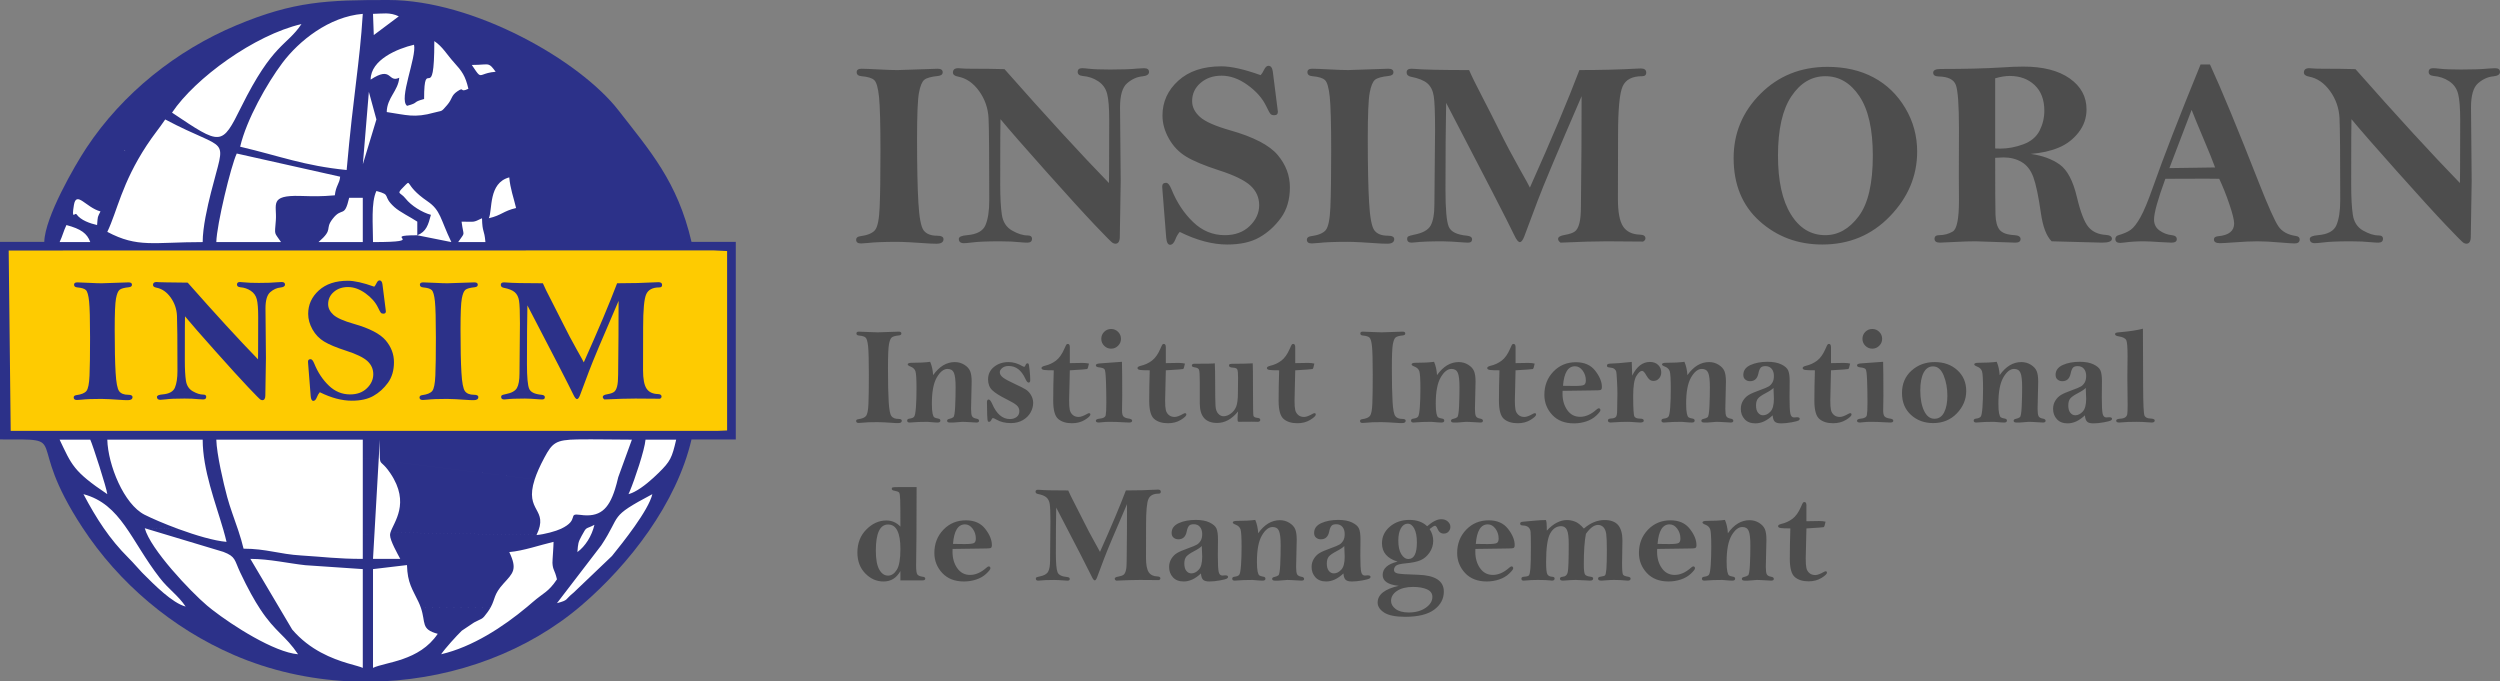
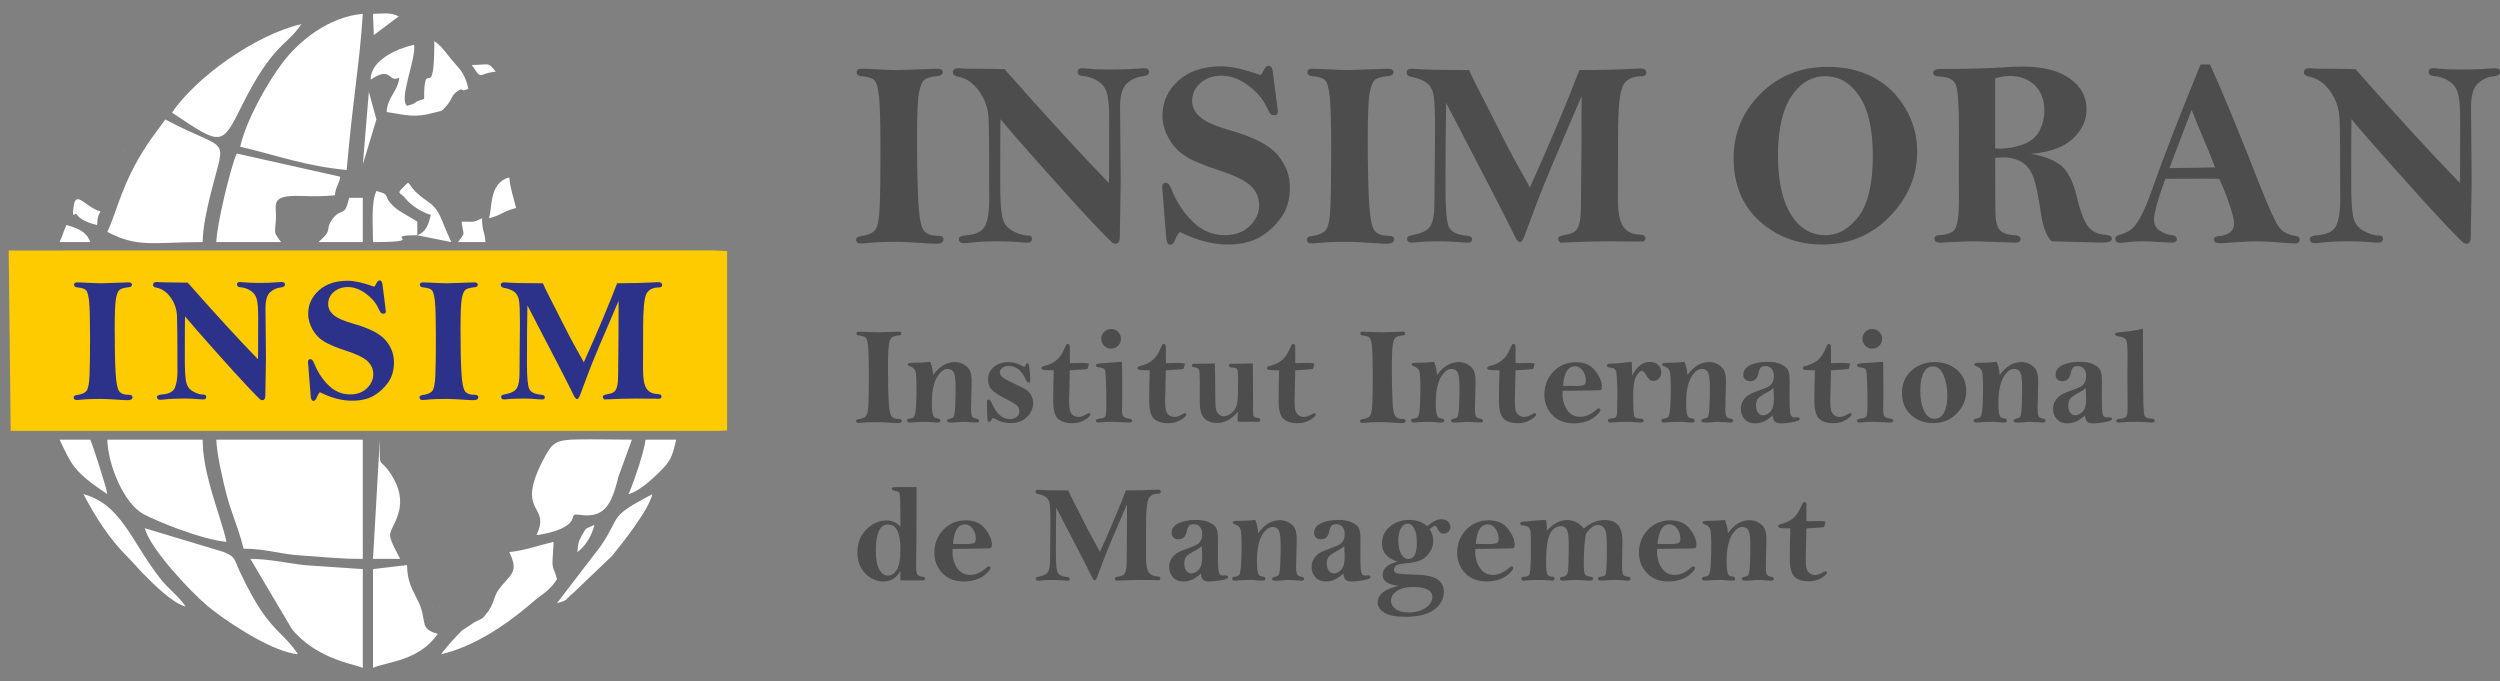
<svg xmlns="http://www.w3.org/2000/svg" xml:space="preserve" width="194.205mm" height="52.924mm" version="1.1" style="shape-rendering:geometricPrecision; text-rendering:geometricPrecision; image-rendering:optimizeQuality; fill-rule:evenodd; clip-rule:evenodd" viewBox="0 0 8717074 2375547">
  <rect x="0" y="0" width="8717074" height="2375547" fill="#808080" stroke="none" />
  <defs>
    <style type="text/css">
   
    .fil1 {fill:#2C3189}
    .fil3 {fill:#FECB01}
    .fil2 {fill:white}
    .fil4 {fill:#2C3189;fill-rule:nonzero}
    .fil0 {fill:#4D4D4D;fill-rule:nonzero}
   
  </style>
  </defs>
  <g id="Plan_x0020_1">
    <path class="fil0" d="M3003852 239718c10710,0 32605,929 65668,2635 25154,1400 45182,2020 60089,2020l139726 -4655c11792,0 17694,4035 17694,12263 0,7451 -5283,11643 -15988,12887 -24068,2487 -40056,6832 -48131,13349 -8075,6679 -14287,21738 -18628,45335 -4498,23758 -6675,77159 -6675,160687 0,95787 1553,170001 4659,222320 2940,52315 9152,84610 18466,96873 9318,12263 24844,18475 46578,18475 15059,0 22510,4031 22510,11953 0,10710 -8075,15993 -24216,15993 -4502,0 -11177,-157 -20028,-467 -57131,-4035 -96258,-6055 -117211,-6055 -45802,0 -79803,1239 -101694,3883 -11486,1086 -19714,1706 -24530,1706 -11334,0 -16918,-4349 -16918,-13044 0,-6832 4655,-10862 13969,-12110 25774,-3416 43005,-10553 52009,-21577 8852,-11020 14278,-37722 15988,-79794 1863,-42233 2796,-107592 2796,-196551 0,-93614 -1710,-156333 -4969,-188005 -3411,-31676 -8843,-51076 -16608,-58374 -7608,-7298 -22358,-11801 -44096,-13668 -11491,-929 -17227,-5588 -17227,-14126 0,-7918 5584,-11953 16765,-11953zm-8892 916653c5602,0 17043,489 34324,1378 13147,732 23619,1050 31402,1050l73034 -2428c6172,0 9251,2110 9251,6410 0,3896 -2760,6082 -8353,6737 -12586,1297 -20939,3568 -25163,6975 -4219,3488 -7460,11361 -9736,23695 -2348,12415 -3488,40330 -3488,83986 0,50066 812,88856 2433,116196 1549,27354 4789,44231 9659,50640 4866,6414 12977,9655 24342,9655 7873,0 11769,2110 11769,6253 0,5593 -4224,8353 -12658,8353 -2352,0 -5844,-76 -10476,-238 -29854,-2114 -50299,-3169 -61256,-3169 -23938,0 -41713,646 -53150,2029 -6015,570 -10310,893 -12824,893 -5925,0 -8847,-2276 -8847,-6818 0,-3568 2433,-5678 7303,-6333 13466,-1777 22479,-5512 27183,-11271 4632,-5763 7465,-19723 8362,-41708 970,-22079 1459,-56238 1459,-102735 0,-48930 -898,-81715 -2599,-98269 -1782,-16549 -4623,-26694 -8685,-30505 -3968,-3820 -11679,-6172 -23040,-7146 -6006,-485 -9013,-2922 -9013,-7384 0,-4138 2922,-6248 8766,-6248zm258696 151665c10795,-15180 22479,-26537 35056,-34167 12658,-7545 26128,-11356 40568,-11356 12092,0 23049,3084 33032,9247 10059,6253 16801,13636 20360,22156 3573,8600 5364,20773 5364,36434l-2114 95024c0,13062 1136,21657 3492,25962 2433,4305 7384,7065 14929,8362 6329,1050 9493,3573 9493,7541 0,4067 -3079,6087 -9247,6087 -5279,0 -16720,-646 -34490,-1944 -6167,-328 -11195,-489 -15010,-489 -3654,0 -14045,812 -31321,2433l-11688 0c-6491,0 -9740,-2110 -9740,-6324 0,-3492 2922,-5759 8852,-6818 5431,-1136 9736,-2922 12977,-5521 3169,-2514 5279,-15010 6333,-37489 1050,-22394 1540,-44706 1540,-66781 0,-24589 -1953,-41304 -5840,-50389 -3896,-9094 -11280,-13636 -22237,-13636 -13470,0 -25967,9902 -37489,29620 -11437,19799 -17200,50147 -17200,91128 0,15822 808,27345 2433,34486 1540,7141 3492,11608 5844,13466 2267,1791 7218,3335 14687,4632 4462,812 6728,3079 6728,6894 0,4462 -3236,6733 -9736,6733 -3241,0 -6728,-162 -10544,-404 -15257,-1378 -23538,-2029 -24746,-2029 -22892,0 -41713,651 -56318,2029 -2357,242 -4300,404 -5678,404 -5925,0 -8847,-2271 -8847,-6814 0,-3892 2594,-6167 7869,-6814 8115,-979 13556,-3169 16392,-6657 2922,-3488 4951,-14364 6329,-32699 1374,-18260 2024,-40088 2024,-65489 0,-32291 -1212,-52337 -3568,-60044 -2433,-7631 -8196,-13223 -17281,-16716 -6571,-2523 -9821,-5036 -9821,-7384 0,-3815 4709,-5768 14121,-5768 26371,0 47795,-1136 64191,-3407 5920,13798 9327,29293 10301,46502zm348841 96640c0,11441 -2998,22479 -8923,33270 -5920,10795 -14848,19723 -26775,26783 -12011,7052 -25971,10544 -41955,10544 -19961,0 -36757,-4058 -50555,-12254 -6001,-3488 -9897,-5193 -11599,-5193 -2114,0 -3654,1302 -4794,3896 -2594,6091 -5597,9170 -9089,9170 -2105,0 -3564,-812 -4462,-2348 -889,-1625 -1620,-8609 -2186,-21101 -570,-12577 -812,-27349 -812,-44549 0,-6576 1944,-9902 5759,-9902 3815,0 7954,4870 12249,14682 15180,35626 35868,53482 61997,53482 9175,0 16962,-2357 23372,-7141 6414,-4789 9574,-11684 9574,-20778 0,-7622 -3003,-14112 -8928,-19633 -5920,-5521 -17200,-12330 -33992,-20612 -25244,-12496 -42610,-23453 -51942,-32785 -9493,-9327 -14193,-21743 -14193,-37327 0,-17932 6890,-32457 20683,-43571 13798,-11204 30756,-16796 50883,-16796 15984,0 32215,4785 48688,14359 2195,1297 4058,1953 5436,1953 2114,0 3649,-1791 4789,-5274 1540,-4466 3815,-6657 6814,-6657 2033,0 3492,732 4305,2105 732,1463 1872,8932 3326,22317 1378,13385 2105,24589 2105,33512 0,6167 -1782,9255 -5431,9255 -3815,0 -7626,-4466 -11608,-13394 -13466,-29692 -32861,-44549 -58181,-44549 -9247,0 -16630,2271 -22389,6899 -5687,4623 -8528,9579 -8528,14767 0,6737 3654,12819 10957,18421 7222,5683 21420,13389 42521,23049 18017,8272 30514,14606 37574,19148 7052,4542 13062,11033 17927,19476 4951,8519 7384,17447 7384,26775zm127813 -138509c9655,-494 24422,-732 44383,-732 9009,0 16473,812 22313,2348 -2352,11850 -4462,18179 -6329,18991 -1782,732 -21913,2271 -60367,4462l-2437 105002c0,14929 727,25886 2271,32866 1463,6975 4866,12819 10230,17609 5355,4785 12330,7141 20850,7141 7222,0 17528,-3815 31003,-11522 2020,-1059 3730,-1620 5189,-1620 3003,0 4462,1540 4462,4700 0,4547 -6410,10714 -19148,18587 -12824,7869 -27838,11765 -45034,11765 -20369,0 -36358,-5032 -47961,-15014 -11603,-9978 -17366,-31075 -17366,-63204 0,-35545 646,-70933 1867,-106308 -15575,0 -26617,-408 -33103,-1221 -6414,-727 -9659,-3079 -9659,-6814 0,-3160 3649,-5683 11033,-7631 14606,-3326 27749,-9323 39275,-18008 11522,-8762 21339,-22641 29539,-41713 3326,-7788 5683,-12501 6818,-14121 1216,-1701 2918,-2514 5189,-2514 4632,0 6984,3815 6984,11437l0 55515zm178359 -84727c0,9417 -3416,17447 -10144,24189 -6737,6733 -14772,10140 -24185,10140 -9493,0 -17604,-3407 -24342,-10140 -6652,-6742 -9983,-14772 -9983,-24189 0,-9570 3331,-17604 9983,-24342 6737,-6652 14848,-9978 24342,-9978 9413,0 17447,3326 24185,9978 6728,6737 10144,14772 10144,24342zm3407 80095c651,22237 970,61839 970,118881l-727 51201c0,10306 1701,17205 5108,20697 3492,3483 9094,5759 16801,6894 8928,1136 13389,3654 13389,7626 0,4300 -3488,6491 -10467,6491 -3326,0 -9085,-238 -17366,-732 -17447,-1131 -34733,-1701 -51852,-1701 -8439,0 -16962,489 -25724,1382 -5193,732 -8762,1050 -10714,1050 -6975,0 -10467,-2110 -10467,-6324 0,-4058 4628,-6491 13879,-7303 12254,-1140 19072,-5193 20531,-12254 1382,-7061 2110,-21343 2110,-42848 0,-27915 -408,-53553 -1302,-76926 -889,-23368 -2514,-36672 -4866,-40007 -2437,-3326 -8600,-5516 -18664,-6652 -7792,-808 -11688,-3079 -11688,-6980 0,-3815 3977,-6001 11931,-6657l4951 -480 74170 -5359zm152963 4632c9655,-494 24422,-732 44388,-732 9004,0 16473,812 22313,2348 -2352,11850 -4462,18179 -6333,18991 -1782,732 -21909,2271 -60367,4462l-2442 105002c0,14929 732,25886 2280,32866 1463,6975 4866,12819 10221,17609 5359,4785 12335,7141 20859,7141 7222,0 17523,-3815 30998,-11522 2024,-1059 3730,-1620 5193,-1620 2998,0 4462,1540 4462,4700 0,4547 -6414,10714 -19148,18587 -12824,7869 -27838,11765 -45039,11765 -20369,0 -36353,-5032 -47961,-15014 -11603,-9978 -17366,-31075 -17366,-63204 0,-35545 651,-70933 1867,-106308 -15575,0 -26617,-408 -33103,-1221 -6410,-727 -9659,-3079 -9659,-6814 0,-3160 3654,-5683 11037,-7631 14606,-3326 27749,-9323 39275,-18008 11522,-8762 21339,-22641 29539,-41713 3322,-7788 5683,-12501 6809,-14121 1225,-1701 2927,-2514 5193,-2514 4632,0 6984,3815 6984,11437l0 55515zm170814 727c808,16307 1212,38458 1212,66620 0,42682 408,70027 1221,81957 732,11926 3892,20935 9413,26941 5431,6001 11684,9004 18664,9004 8272,0 16630,-3079 25154,-9247 8519,-6172 14767,-14287 18830,-24180 4049,-9983 6078,-26294 6078,-48939l494 -52413c0,-13955 -732,-23130 -2276,-27511 -1454,-4462 -6571,-6814 -15171,-7141 -9498,-485 -14206,-2922 -14206,-7384 0,-2760 1140,-4462 3411,-5193 2276,-727 8362,-1050 18098,-1050 21909,0 42354,-489 61265,-1463 646,6163 970,40002 970,101514 0,49411 489,76356 1463,80898 893,4547 6087,7141 15499,7954 5597,646 8362,2922 8362,6818 0,4542 -3164,6814 -9498,6814 -1297,0 -3250,-81 -5920,-162 -4462,-247 -9659,-328 -15665,-328 -21101,0 -32704,81 -34975,251 -2514,157 -4623,238 -6329,238 -3088,0 -4946,-489 -5597,-1540 -732,-1059 -1140,-4143 -1140,-9251 0,-8358 570,-16801 1710,-25316 -10957,13385 -22479,23368 -34576,30020 -12169,6657 -24907,9983 -38216,9983 -40406,0 -60614,-22641 -60614,-67841l0 -73272c0,-25320 -889,-40168 -2760,-44469 -1782,-4385 -6657,-7061 -14444,-8196 -7056,-970 -10548,-2998 -10548,-6253 0,-4296 3084,-6401 9251,-6401 42521,0 66131,-489 70844,-1463zm280434 -727c9659,-494 24427,-732 44392,-732 9004,0 16469,812 22313,2348 -2357,11850 -4466,18179 -6333,18991 -1782,732 -21909,2271 -60372,4462l-2437 105002c0,14929 732,25886 2280,32866 1459,6975 4866,12819 10221,17609 5355,4785 12330,7141 20854,7141 7222,0 17528,-3815 30998,-11522 2029,-1059 3735,-1620 5193,-1620 3003,0 4466,1540 4466,4700 0,4547 -6414,10714 -19148,18587 -12824,7869 -27838,11765 -45039,11765 -20369,0 -36358,-5032 -47961,-15014 -11603,-9978 -17366,-31075 -17366,-63204 0,-35545 651,-70933 1867,-106308 -15575,0 -26617,-408 -33103,-1221 -6410,-727 -9664,-3079 -9664,-6814 0,-3160 3654,-5683 11037,-7631 14610,-3326 27753,-9323 39280,-18008 11522,-8762 21334,-22641 29539,-41713 3322,-7788 5678,-12501 6809,-14121 1221,-1701 2927,-2514 5193,-2514 4632,0 6980,3815 6980,11437l0 55515zm235643 -109796c5602,0 17048,489 34329,1378 13143,732 23615,1050 31402,1050l73034 -2428c6167,0 9251,2110 9251,6410 0,3896 -2760,6082 -8358,6737 -12582,1297 -20939,3568 -25154,6975 -4224,3488 -7469,11361 -9736,23695 -2357,12415 -3492,40330 -3492,83986 0,50066 808,88856 2433,116196 1544,27354 4789,44231 9659,50640 4866,6414 12981,9655 24342,9655 7873,0 11765,2110 11765,6253 0,5593 -4219,8353 -12658,8353 -2352,0 -5840,-76 -10467,-238 -29858,-2114 -50308,-3169 -61265,-3169 -23938,0 -41713,646 -53150,2029 -6010,570 -10301,893 -12824,893 -5920,0 -8847,-2276 -8847,-6818 0,-3568 2433,-5678 7303,-6333 13475,-1777 22483,-5512 27183,-11271 4632,-5763 7469,-19723 8362,-41708 979,-22079 1463,-56238 1463,-102735 0,-48930 -898,-81715 -2599,-98269 -1782,-16549 -4623,-26694 -8681,-30505 -3977,-3820 -11688,-6172 -23044,-7146 -6010,-485 -9009,-2922 -9009,-7384 0,-4138 2918,-6248 8757,-6248zm258701 151665c10791,-15180 22479,-26537 35056,-34167 12653,-7545 26133,-11356 40568,-11356 12092,0 23049,3084 33032,9247 10054,6253 16796,13636 20365,22156 3568,8600 5355,20773 5355,36434l-2110 95024c0,13062 1131,21657 3488,25962 2433,4305 7388,7065 14934,8362 6329,1050 9493,3573 9493,7541 0,4067 -3084,6087 -9247,6087 -5279,0 -16716,-646 -34490,-1944 -6163,-328 -11199,-489 -15010,-489 -3654,0 -14045,812 -31321,2433l-11684 0c-6495,0 -9745,-2110 -9745,-6324 0,-3492 2922,-5759 8852,-6818 5436,-1136 9731,-2922 12977,-5521 3169,-2514 5283,-15010 6333,-37489 1055,-22394 1540,-44706 1540,-66781 0,-24589 -1948,-41304 -5844,-50389 -3892,-9094 -11275,-13636 -22228,-13636 -13475,0 -25971,9902 -37493,29620 -11441,19799 -17200,50147 -17200,91128 0,15822 812,27345 2433,34486 1540,7141 3488,11608 5840,13466 2276,1791 7222,3335 14687,4632 4462,812 6737,3079 6737,6894 0,4462 -3245,6733 -9736,6733 -3245,0 -6737,-162 -10548,-404 -15257,-1378 -23534,-2029 -24750,-2029 -22887,0 -41708,651 -56314,2029 -2357,242 -4300,404 -5683,404 -5920,0 -8847,-2271 -8847,-6814 0,-3892 2594,-6167 7869,-6814 8124,-979 13556,-3169 16397,-6657 2918,-3488 4951,-14364 6333,-32699 1374,-18260 2024,-40088 2024,-65489 0,-32291 -1216,-52337 -3573,-60044 -2433,-7631 -8192,-13223 -17281,-16716 -6571,-2523 -9821,-5036 -9821,-7384 0,-3815 4709,-5768 14121,-5768 26375,0 47795,-1136 64187,-3407 5925,13798 9327,29293 10306,46502zm273867 -41870c9655,-494 24422,-732 44388,-732 9004,0 16469,812 22308,2348 -2348,11850 -4462,18179 -6329,18991 -1782,732 -21909,2271 -60367,4462l-2437 105002c0,14929 732,25886 2276,32866 1459,6975 4861,12819 10225,17609 5350,4785 12326,7141 20850,7141 7222,0 17528,-3815 31003,-11522 2024,-1059 3730,-1620 5193,-1620 2998,0 4462,1540 4462,4700 0,4547 -6410,10714 -19153,18587 -12819,7869 -27838,11765 -45034,11765 -20369,0 -36358,-5032 -47961,-15014 -11603,-9978 -17366,-31075 -17366,-63204 0,-35545 651,-70933 1872,-106308 -15580,0 -26622,-408 -33108,-1221 -6414,-727 -9659,-3079 -9659,-6814 0,-3160 3649,-5683 11033,-7631 14606,-3326 27753,-9323 39275,-18008 11527,-8762 21343,-22641 29539,-41713 3326,-7788 5683,-12501 6818,-14121 1216,-1701 2918,-2514 5193,-2514 4628,0 6980,3815 6980,11437l0 55515zm163991 96640c-162,4623 -242,7954 -242,9987 0,22470 5525,41542 16558,57122 11033,15661 25881,23448 44630,23448 19148,0 38054,-8272 56633,-24750 3820,-3322 6491,-4946 8035,-4946 4138,0 6253,2186 6253,6648 0,3492 -4789,9664 -14287,18668 -9493,9004 -21177,15822 -34971,20369 -13793,4623 -27995,6894 -42763,6894 -32295,0 -57611,-9897 -75956,-29611 -18255,-19804 -27425,-43095 -27425,-69874 0,-32210 10472,-59236 31483,-81064 21016,-21828 47148,-32699 78551,-32699 29459,0 51933,9902 67351,29777 15504,19880 23206,38705 23206,56727 0,5674 -1540,9080 -4542,10221 -2998,1136 -12739,1625 -29212,1625l-103301 1459zm1463 -17523c23453,319 37000,485 40653,485 17856,0 28812,-1297 32861,-3820 4062,-2514 6087,-7707 6087,-15414 0,-12986 -3730,-24503 -11195,-34486 -7469,-9987 -16307,-14929 -26617,-14929 -24422,0 -38301,22721 -41789,68164zm241244 -35464c7869,-15988 16962,-27995 27264,-35864 10310,-7958 21752,-11931 34405,-11931 12007,0 21586,3492 28808,10467 7222,6899 10795,15665 10795,26047 0,8277 -2599,15257 -7707,21020 -5198,5759 -11446,8685 -18910,8685 -5521,0 -10144,-1463 -13793,-4305 -3654,-2841 -7550,-7869 -11688,-15095 -5602,-10467 -10629,-15661 -14853,-15661 -5840,0 -12411,5925 -19795,17851 -7388,11845 -11118,34975 -11118,69219 0,43248 1463,67351 4381,72222 3003,4785 9493,7222 19476,7222 8766,0 13152,2352 13152,7056 0,4381 -4305,6571 -12905,6571 -4709,0 -11688,-404 -20692,-1293 -8281,-727 -16069,-1140 -23372,-1140 -15746,0 -31321,570 -46740,1701 -6491,494 -10306,732 -11441,732 -6657,0 -9983,-2433 -9983,-7303 0,-4215 3901,-6491 11684,-6814 7631,-323 12905,-2110 15988,-5355 2998,-3250 4462,-10387 4462,-21343l979 -59559c0,-12011 -494,-27021 -1463,-44958 -893,-18008 -1791,-28642 -2594,-32053 -812,-3402 -2846,-6491 -6087,-9166 -3254,-2760 -7716,-4300 -13228,-4789 -5759,-651 -9332,-1382 -10876,-2271 -1540,-812 -2267,-2594 -2267,-5274 0,-4224 3968,-6410 11922,-6571 14610,-166 39518,-2114 74574,-5844l1625 47795zm192480 -1782c10791,-15180 22474,-26537 35051,-34167 12658,-7545 26133,-11356 40572,-11356 12092,0 23044,3084 33032,9247 10054,6253 16792,13636 20360,22156 3568,8600 5359,20773 5359,36434l-2110 95024c0,13062 1131,21657 3488,25962 2433,4305 7388,7065 14929,8362 6333,1050 9493,3573 9493,7541 0,4067 -3079,6087 -9247,6087 -5279,0 -16716,-646 -34490,-1944 -6163,-328 -11199,-489 -15010,-489 -3649,0 -14040,812 -31326,2433l-11679 0c-6491,0 -9745,-2110 -9745,-6324 0,-3492 2927,-5759 8852,-6818 5436,-1136 9736,-2922 12977,-5521 3169,-2514 5283,-15010 6333,-37489 1050,-22394 1544,-44706 1544,-66781 0,-24589 -1953,-41304 -5849,-50389 -3887,-9094 -11271,-13636 -22228,-13636 -13475,0 -25971,9902 -37493,29620 -11437,19799 -17200,50147 -17200,91128 0,15822 812,27345 2433,34486 1540,7141 3488,11608 5844,13466 2271,1791 7222,3335 14682,4632 4466,812 6737,3079 6737,6894 0,4462 -3245,6733 -9736,6733 -3245,0 -6737,-162 -10548,-404 -15257,-1378 -23534,-2029 -24750,-2029 -22887,0 -41708,651 -56314,2029 -2357,242 -4300,404 -5683,404 -5920,0 -8843,-2271 -8843,-6814 0,-3892 2594,-6167 7864,-6814 8124,-979 13556,-3169 16397,-6657 2922,-3488 4951,-14364 6333,-32699 1374,-18260 2020,-40088 2020,-65489 0,-32291 -1207,-52337 -3568,-60044 -2433,-7631 -8196,-13223 -17281,-16716 -6571,-2523 -9821,-5036 -9821,-7384 0,-3815 4713,-5768 14126,-5768 26371,0 47790,-1136 64183,-3407 5925,13798 9332,29293 10310,46502zm297235 140219c-9902,9332 -19799,16307 -29863,21016 -9983,4623 -20127,6975 -30271,6975 -16231,0 -28803,-4866 -37650,-14687 -8843,-9736 -13223,-21662 -13223,-35707 0,-10786 2671,-20446 7954,-28965 5355,-8519 11926,-15091 19795,-19804 7788,-4704 20773,-10306 38871,-16796 15257,-5436 25401,-9655 30594,-12819 5108,-3084 9489,-7631 12981,-13556 3483,-5920 5189,-13627 5189,-23040 0,-10387 -2594,-18749 -7869,-24912 -5193,-6248 -12415,-9332 -21671,-9332 -7949,0 -13547,1948 -16873,5925 -3326,4138 -5844,10629 -7626,19633 -3654,18022 -13313,27026 -29136,27026 -6491,0 -12011,-1953 -16554,-5763 -4623,-3815 -6894,-9251 -6894,-16392 0,-15252 8277,-26698 24831,-34239 16549,-7550 36353,-11284 59317,-11284 19799,0 35945,3003 48360,9094 12415,6001 20369,13066 23861,21011 3492,7954 5270,20365 5270,37246l-485 56642c0,29782 974,48930 3003,57369 1948,8439 6167,12662 12658,12662 893,0 2195,-85 3735,-242 3160,-328 5355,-489 6414,-489 6491,0 9731,1782 9731,5431 0,2361 -1378,4305 -4053,6010 -2680,1620 -10714,3730 -24265,6244 -13470,2523 -25643,3735 -36519,3735 -10871,0 -18336,-2110 -22394,-6324 -4058,-4219 -6405,-11441 -7218,-21666zm2922 -95670c-3815,4619 -12986,10791 -27511,18417 -13309,6980 -22156,13223 -26617,18664 -4466,5597 -6737,13627 -6737,24104 0,11195 2361,19714 7061,25477 4713,5844 10553,8766 17366,8766 9332,0 17932,-4305 25886,-12828 8030,-8519 12007,-23529 12007,-45034 0,-6733 -485,-19229 -1454,-37565zm200506 -86419c9655,-494 24422,-732 44388,-732 9004,0 16469,812 22308,2348 -2348,11850 -4457,18179 -6329,18991 -1782,732 -21909,2271 -60367,4462l-2437 105002c0,14929 732,25886 2276,32866 1459,6975 4866,12819 10225,17609 5350,4785 12330,7141 20850,7141 7222,0 17528,-3815 31003,-11522 2024,-1059 3730,-1620 5193,-1620 2998,0 4462,1540 4462,4700 0,4547 -6410,10714 -19153,18587 -12819,7869 -27834,11765 -45034,11765 -20369,0 -36353,-5032 -47961,-15014 -11603,-9978 -17366,-31075 -17366,-63204 0,-35545 651,-70933 1872,-106308 -15580,0 -26622,-408 -33108,-1221 -6414,-727 -9659,-3079 -9659,-6814 0,-3160 3649,-5683 11033,-7631 14606,-3326 27753,-9323 39275,-18008 11527,-8762 21343,-22641 29539,-41713 3326,-7788 5683,-12501 6818,-14121 1216,-1701 2918,-2514 5193,-2514 4628,0 6980,3815 6980,11437l0 55515zm178355 -84727c0,9417 -3411,17447 -10140,24189 -6737,6733 -14767,10140 -24185,10140 -9493,0 -17604,-3407 -24342,-10140 -6652,-6742 -9978,-14772 -9978,-24189 0,-9570 3326,-17604 9978,-24342 6737,-6652 14848,-9978 24342,-9978 9417,0 17447,3326 24185,9978 6728,6737 10140,14772 10140,24342zm3411 80095c651,22237 974,61839 974,118881l-732 51201c0,10306 1701,17205 5113,20697 3488,3483 9089,5759 16796,6894 8923,1136 13389,3654 13389,7626 0,4300 -3483,6491 -10467,6491 -3326,0 -9085,-238 -17366,-732 -17447,-1131 -34728,-1701 -51852,-1701 -8434,0 -16958,489 -25724,1382 -5193,732 -8762,1050 -10714,1050 -6975,0 -10463,-2110 -10463,-6324 0,-4058 4623,-6491 13874,-7303 12254,-1140 19072,-5193 20531,-12254 1378,-7061 2110,-21343 2110,-42848 0,-27915 -404,-53553 -1297,-76926 -893,-23368 -2518,-36672 -4866,-40007 -2437,-3326 -8605,-5516 -18664,-6652 -7797,-808 -11688,-3079 -11688,-6980 0,-3815 3972,-6001 11926,-6657l4951 -480 74170 -5359zm289771 101842c0,29212 -10871,55174 -32533,77895 -21666,22641 -49262,34001 -82613,34001 -30756,0 -56552,-9489 -77491,-28561 -20850,-19068 -31321,-44388 -31321,-76113 0,-32219 11033,-58343 33108,-78227 22070,-19880 49011,-29858 80656,-29858 32138,0 58509,9404 79201,28233 20692,18744 30994,43010 30994,72630zm-65727 16307c0,-25971 -4300,-49500 -12905,-70520 -8596,-21007 -20930,-31559 -37076,-31559 -14206,0 -25159,7303 -32866,21990 -7711,14687 -11608,35298 -11608,61830 0,28812 4385,52503 13152,71001 8757,18507 20769,27758 36106,27758 15014,0 26285,-7384 33840,-22156 7545,-14763 11356,-34163 11356,-58343zm182336 -71647c10795,-15180 22479,-26537 35056,-34167 12653,-7545 26133,-11356 40568,-11356 12092,0 23049,3084 33032,9247 10054,6253 16796,13636 20365,22156 3573,8600 5355,20773 5355,36434l-2105 95024c0,13062 1131,21657 3488,25962 2433,4305 7384,7065 14929,8362 6329,1050 9493,3573 9493,7541 0,4067 -3084,6087 -9247,6087 -5279,0 -16716,-646 -34490,-1944 -6163,-328 -11199,-489 -15010,-489 -3649,0 -14045,812 -31321,2433l-11684 0c-6495,0 -9740,-2110 -9740,-6324 0,-3492 2918,-5759 8847,-6818 5436,-1136 9736,-2922 12981,-5521 3169,-2514 5279,-15010 6329,-37489 1055,-22394 1540,-44706 1540,-66781 0,-24589 -1948,-41304 -5840,-50389 -3896,-9094 -11280,-13636 -22232,-13636 -13470,0 -25971,9902 -37493,29620 -11441,19799 -17200,50147 -17200,91128 0,15822 812,27345 2433,34486 1544,7141 3492,11608 5840,13466 2276,1791 7222,3335 14691,4632 4457,812 6733,3079 6733,6894 0,4462 -3245,6733 -9736,6733 -3245,0 -6733,-162 -10548,-404 -15252,-1378 -23534,-2029 -24750,-2029 -22883,0 -41708,651 -56314,2029 -2357,242 -4300,404 -5683,404 -5920,0 -8843,-2271 -8843,-6814 0,-3892 2594,-6167 7869,-6814 8120,-979 13551,-3169 16392,-6657 2918,-3488 4955,-14364 6333,-32699 1374,-18260 2024,-40088 2024,-65489 0,-32291 -1216,-52337 -3573,-60044 -2433,-7631 -8192,-13223 -17281,-16716 -6571,-2523 -9821,-5036 -9821,-7384 0,-3815 4709,-5768 14121,-5768 26375,0 47795,-1136 64187,-3407 5925,13798 9327,29293 10306,46502zm297240 140219c-9906,9332 -19799,16307 -29867,21016 -9983,4623 -20127,6975 -30271,6975 -16226,0 -28803,-4866 -37646,-14687 -8843,-9736 -13223,-21662 -13223,-35707 0,-10786 2671,-20446 7954,-28965 5350,-8519 11922,-15091 19799,-19804 7783,-4704 20769,-10306 38862,-16796 15257,-5436 25401,-9655 30594,-12819 5113,-3084 9493,-7631 12986,-13556 3483,-5920 5193,-13627 5193,-23040 0,-10387 -2599,-18749 -7873,-24912 -5193,-6248 -12415,-9332 -21666,-9332 -7954,0 -13551,1948 -16882,5925 -3322,4138 -5840,10629 -7626,19633 -3649,18022 -13309,27026 -29127,27026 -6495,0 -12011,-1953 -16554,-5763 -4628,-3815 -6899,-9251 -6899,-16392 0,-15252 8277,-26698 24831,-34239 16549,-7550 36358,-11284 59317,-11284 19799,0 35945,3003 48360,9094 12415,6001 20369,13066 23857,21011 3492,7954 5274,20365 5274,37246l-489 56642c0,29782 983,48930 3012,57369 1939,8439 6163,12662 12653,12662 893,0 2190,-85 3735,-242 3164,-328 5350,-489 6410,-489 6495,0 9736,1782 9736,5431 0,2361 -1382,4305 -4053,6010 -2680,1620 -10714,3730 -24265,6244 -13470,2523 -25643,3735 -36515,3735 -10876,0 -18340,-2110 -22394,-6324 -4058,-4219 -6414,-11441 -7222,-21666zm2918 -95670c-3811,4619 -12981,10791 -27511,18417 -13304,6980 -22147,13223 -26608,18664 -4471,5597 -6742,13627 -6742,24104 0,11195 2357,19714 7061,25477 4709,5844 10553,8766 17366,8766 9332,0 17927,-4305 25886,-12828 8035,-8519 12011,-23529 12011,-45034 0,-6733 -489,-19229 -1463,-37565zm199370 -206440l732 199294c166,63617 1786,98431 4951,104275 3169,5844 9493,9004 18906,9493 11033,489 16554,2680 16554,6733 0,4951 -3407,7384 -10221,7384 -1872,0 -4632,-162 -8281,-485 -15338,-1297 -30262,-1948 -44630,-1948 -23453,0 -40734,651 -52014,1867 -3164,404 -6006,566 -8519,566 -7137,0 -10710,-2110 -10710,-6324 0,-4058 4058,-6333 12088,-6818 8766,-485 15095,-2029 19148,-4789 4062,-2680 6495,-6410 7388,-11280 812,-4866 1297,-16150 1297,-33916l-970 -93560 727 -74250c0,-30751 -1459,-49419 -4381,-55991 -3003,-6576 -11684,-11118 -26133,-13466 -8681,-1306 -13062,-3739 -13062,-7554 0,-2352 979,-3972 2998,-4785 1948,-889 6818,-1620 14606,-2271 32547,-2680 59074,-6733 79525,-12173zm-4332447 690064c0,-45927 -247,-76526 -732,-91859 -404,-15338 -1701,-24342 -3730,-26941 -2029,-2594 -7550,-4704 -16554,-6324 -6087,-979 -9175,-3169 -9175,-6571 0,-2680 1059,-4305 3250,-5036 2105,-732 9004,-1059 20531,-1059l62885 0 -485 168794 -1221 104831c0,16150 1378,26375 4138,30599 2765,4296 9094,7056 18991,8358 5840,651 8762,2841 8762,6576 0,4053 -3079,6082 -9332,6082l-77330 0 0 -32542c-6818,12173 -15091,21343 -24916,27349 -9736,6087 -21096,9085 -34077,9085 -24176,0 -45366,-9413 -63621,-28233 -18260,-18830 -27345,-43091 -27345,-72792 0,-32623 10387,-59312 31245,-80332 20850,-20939 44056,-31407 69699,-31407 9574,0 18507,1786 26622,5359 8111,3568 15575,8923 22394,16065zm-85692 83501c0,30186 3977,52333 12011,66377 7949,14040 18089,21016 30509,21016 11854,0 21990,-6657 30428,-20046 8524,-13385 12743,-37655 12743,-72626 0,-28480 -3568,-49904 -10714,-64102 -7056,-14283 -17851,-21424 -32210,-21424 -14283,0 -24997,7550 -32053,22717 -7141,15100 -10714,37821 -10714,68088zm267615 -5602c-157,4628 -238,7954 -238,9983 0,22474 5516,41551 16554,57126 11037,15656 25881,23453 44630,23453 19148,0 38054,-8281 56633,-24750 3820,-3326 6495,-4955 8035,-4955 4138,0 6248,2195 6248,6657 0,3488 -4785,9659 -14283,18664 -9489,9004 -21177,15827 -34966,20369 -13798,4623 -28000,6894 -42763,6894 -32300,0 -57620,-9897 -75956,-29616 -18260,-19799 -27430,-43086 -27430,-69865 0,-32219 10476,-59236 31483,-81064 21020,-21833 47148,-32704 78555,-32704 29450,0 51929,9902 67347,29782 15504,19880 23211,38705 23211,56722 0,5674 -1540,9085 -4542,10225 -3003,1131 -12743,1620 -29216,1620l-103301 1459zm1463 -17528c23457,323 37004,494 40653,494 17856,0 28808,-1302 32866,-3820 4058,-2514 6082,-7707 6082,-15418 0,-12986 -3730,-24503 -11195,-34486 -7465,-9983 -16312,-14929 -26613,-14929 -24427,0 -38306,22721 -41793,68159zm401748 -186474c4143,9826 11688,25320 22807,46578 11033,21258 21985,42848 32861,64757 10791,21909 23049,44958 36596,69133 10876,19153 17043,30347 18507,33682 39679,-88699 69780,-160108 90230,-214151 38059,0 73196,-893 105410,-2675 3003,-162 5193,-247 6657,-247 6491,0 9736,2518 9736,7550 0,4385 -2514,6576 -7545,6576 -18017,0 -29782,6082 -35384,18336 -5678,12254 -8439,42117 -8439,89507l-238 116201c0,23691 3160,40245 9404,49738 6253,9498 16397,14449 30514,14929 6823,171 10225,2437 10225,6823 0,2267 -1463,4300 -4305,5840l-66615 -489c-20446,0 -48360,812 -83748,2433 -2998,-2110 -4542,-4300 -4542,-6733 0,-3654 4143,-6087 12339,-7384 8362,-1459 14364,-3488 18098,-6163 3730,-2684 6491,-7631 8353,-14934 1948,-7303 2841,-17932 2841,-31977l979 -105971c0,-54209 81,-85449 238,-93641 -43248,99889 -70107,163672 -80413,191340l-24099 64268c-2680,6814 -5359,10225 -8030,10225 -2841,0 -6253,-4224 -10144,-12577 -11608,-24351 -52992,-104764 -124159,-241168 -808,39275 -1216,92348 -1216,159045 0,35222 2029,57454 6006,66710 3977,9323 15091,14682 33350,16307 6082,646 9089,2841 9089,6571 0,4058 -2433,6082 -7388,6082 -1701,0 -3654,-76 -5674,-242 -18987,-1459 -32623,-2190 -40905,-2190 -22474,0 -39518,651 -51035,2033 -2190,242 -3901,399 -5032,399 -5516,0 -8277,-2271 -8277,-6814 0,-2190 646,-3730 2029,-4542 1297,-889 4946,-1948 10795,-3169 15252,-2918 25145,-8353 29858,-16388 4628,-8115 6975,-21263 6975,-39598l1216 -135515c0,-30832 -808,-51201 -2428,-61184 -1540,-9978 -5440,-17690 -11527,-23044 -6167,-5359 -16226,-9413 -30101,-12092 -5193,-1131 -7792,-3730 -7792,-7873 0,-4462 2841,-6733 8605,-6733 1212,0 2998,81 5193,242 16141,1459 49577,2190 100127,2190zm462779 289447c-9906,9336 -19799,16312 -29863,21020 -9987,4623 -20131,6975 -30271,6975 -16231,0 -28808,-4866 -37646,-14687 -8847,-9736 -13228,-21662 -13228,-35702 0,-10791 2675,-20450 7954,-28965 5350,-8528 11926,-15100 19799,-19808 7788,-4704 20769,-10306 38862,-16796 15261,-5431 25401,-9655 30594,-12815 5113,-3084 9493,-7631 12986,-13556 3483,-5925 5193,-13627 5193,-23044 0,-10382 -2599,-18744 -7873,-24907 -5193,-6253 -12415,-9336 -21666,-9336 -7954,0 -13551,1953 -16877,5920 -3326,4143 -5844,10638 -7631,19642 -3649,18017 -13309,27021 -29127,27021 -6491,0 -12011,-1948 -16554,-5763 -4628,-3811 -6899,-9255 -6899,-16388 0,-15257 8277,-26698 24831,-34244 16554,-7550 36358,-11280 59317,-11280 19799,0 35949,2998 48360,9089 12415,6001 20369,13062 23857,21011 3492,7949 5274,20369 5274,37246l-485 56642c0,29782 979,48930 3007,57373 1939,8439 6163,12653 12658,12653 889,0 2186,-76 3730,-238 3164,-328 5355,-489 6410,-489 6495,0 9740,1782 9740,5436 0,2357 -1382,4300 -4058,6010 -2680,1620 -10714,3730 -24265,6244 -13466,2514 -25639,3730 -36515,3730 -10876,0 -18340,-2110 -22394,-6324 -4058,-4224 -6414,-11446 -7222,-21671zm2918 -95670c-3811,4628 -12981,10795 -27511,18421 -13304,6980 -22147,13223 -26608,18668 -4471,5593 -6742,13627 -6742,24095 0,11199 2357,19723 7061,25482 4709,5840 10557,8766 17366,8766 9332,0 17932,-4305 25886,-12824 8035,-8524 12011,-23534 12011,-45039 0,-6733 -489,-19229 -1463,-37570zm196695 -44549c10795,-15171 22483,-26532 35060,-34163 12653,-7541 26128,-11356 40563,-11356 12097,0 23049,3084 33032,9247 10063,6248 16801,13636 20365,22160 3573,8596 5359,20769 5359,36425l-2110 95028c0,13066 1131,21662 3492,25967 2433,4296 7379,7056 14929,8358 6329,1055 9489,3568 9489,7545 0,4058 -3084,6082 -9247,6082 -5279,0 -16716,-651 -34490,-1944 -6163,-328 -11195,-489 -15010,-489 -3649,0 -14040,812 -31321,2433l-11684 0c-6495,0 -9740,-2110 -9740,-6324 0,-3488 2918,-5763 8847,-6823 5436,-1131 9736,-2918 12981,-5512 3169,-2518 5279,-15014 6333,-37493 1050,-22394 1535,-44711 1535,-66781 0,-24589 -1948,-41304 -5840,-50389 -3896,-9094 -11275,-13636 -22232,-13636 -13470,0 -25967,9902 -37489,29620 -11441,19799 -17205,50142 -17205,91132 0,15818 812,27340 2433,34481 1544,7141 3492,11603 5844,13470 2271,1786 7222,3326 14687,4628 4462,808 6733,3084 6733,6894 0,4462 -3245,6733 -9736,6733 -3241,0 -6733,-157 -10544,-399 -15257,-1382 -23538,-2033 -24755,-2033 -22883,0 -41704,651 -56309,2033 -2357,242 -4305,399 -5683,399 -5925,0 -8843,-2271 -8843,-6814 0,-3892 2590,-6163 7864,-6814 8120,-979 13551,-3169 16397,-6652 2922,-3492 4951,-14364 6329,-32704 1374,-18260 2024,-40083 2024,-65484 0,-32300 -1216,-52342 -3573,-60049 -2433,-7631 -8192,-13228 -17277,-16716 -6571,-2523 -9826,-5032 -9826,-7388 0,-3811 4713,-5759 14121,-5759 26375,0 47795,-1140 64191,-3407 5920,13793 9323,29293 10301,46493zm297240 140219c-9902,9336 -19799,16312 -29863,21020 -9983,4623 -20127,6975 -30271,6975 -16226,0 -28803,-4866 -37646,-14687 -8847,-9736 -13228,-21662 -13228,-35702 0,-10791 2675,-20450 7954,-28965 5350,-8528 11926,-15100 19799,-19808 7788,-4704 20769,-10306 38867,-16796 15252,-5431 25397,-9655 30590,-12815 5117,-3084 9493,-7631 12986,-13556 3483,-5925 5193,-13627 5193,-23044 0,-10382 -2599,-18744 -7873,-24907 -5189,-6253 -12415,-9336 -21666,-9336 -7954,0 -13547,1953 -16877,5920 -3326,4143 -5844,10638 -7626,19642 -3649,18017 -13309,27021 -29131,27021 -6491,0 -12011,-1948 -16554,-5763 -4623,-3811 -6899,-9255 -6899,-16388 0,-15257 8277,-26698 24831,-34244 16554,-7550 36358,-11280 59317,-11280 19799,0 35949,2998 48365,9089 12411,6001 20365,13062 23857,21011 3488,7949 5270,20369 5270,37246l-485 56642c0,29782 979,48930 3007,57373 1939,8439 6163,12653 12658,12653 889,0 2186,-76 3730,-238 3164,-328 5355,-489 6410,-489 6495,0 9736,1782 9736,5436 0,2357 -1378,4300 -4053,6010 -2680,1620 -10710,3730 -24265,6244 -13470,2514 -25643,3730 -36515,3730 -10876,0 -18340,-2110 -22394,-6324 -4058,-4224 -6414,-11446 -7222,-21671zm2918 -95670c-3811,4628 -12981,10795 -27511,18421 -13300,6980 -22147,13223 -26608,18668 -4466,5593 -6742,13627 -6742,24095 0,11199 2357,19723 7065,25482 4704,5840 10553,8766 17362,8766 9336,0 17932,-4305 25886,-12824 8035,-8524 12011,-23534 12011,-45039 0,-6733 -485,-19229 -1463,-37570zm289039 -68976c18744,-16307 35056,-24499 49092,-24499 9332,0 16962,2675 22968,8111 5920,5436 8928,11603 8928,18668 0,5840 -2033,11195 -6167,16065 -4143,4866 -9745,7303 -16877,7303 -9987,0 -17209,-5440 -21671,-16392 -2998,-7222 -6001,-10876 -8843,-10876 -3331,0 -9655,3811 -18906,11441 8353,12658 12577,26371 12577,40976 0,14853 -4305,28565 -12819,41062 -8524,12415 -18906,21258 -31003,26537 -12088,5274 -29369,8928 -51691,10957 -19148,1701 -30751,4704 -34894,8766 -4296,4300 -6401,9085 -6401,14278 0,6329 4376,10467 13062,12330 8596,1953 32376,3411 71239,4542 59649,1872 89507,21433 89507,58594 0,25311 -11114,46251 -33431,62966 -22317,16639 -56076,24993 -101101,24993 -34006,0 -58513,-4951 -73604,-14763 -15095,-9906 -22641,-21514 -22641,-34737 0,-14036 6163,-25962 18421,-35622 12254,-9736 30671,-17362 55183,-22883 -18668,-1863 -32704,-6001 -42036,-12254 -9336,-6244 -14040,-14767 -14040,-25563 0,-11356 4381,-20930 13066,-28723 8676,-7792 21662,-13713 38867,-17847 -18017,-5521 -31649,-13636 -40734,-24270 -9085,-10625 -13636,-23942 -13636,-39756 0,-23049 9170,-42363 27591,-58029 18421,-15656 41143,-23444 68079,-23444 12824,0 24431,1786 34733,5436 10306,3654 19400,9251 27183,16630zm-100621 49828c0,20531 3488,36349 10391,47629 6975,11199 15171,16801 24750,16801 9897,0 17281,-4789 22228,-14444 4955,-9659 7384,-24099 7384,-43333 0,-20365 -2998,-36353 -8919,-47956 -6006,-11608 -13717,-17447 -23134,-17447 -9489,0 -17366,5274 -23529,15746 -6082,10544 -9170,24826 -9170,43005zm-25316 210493c0,10795 5359,20208 16069,28319 10795,8035 25962,12092 45519,12092 23700,0 43333,-5355 58998,-16150 15656,-10786 23529,-23534 23529,-38216 0,-11931 -6244,-20692 -18830,-26294 -12577,-5602 -28718,-8443 -48441,-8443 -23372,0 -42036,4632 -55991,13879 -13879,9251 -20854,20859 -20854,34814zm294066 -181120c-157,4628 -238,7954 -238,9983 0,22474 5521,41551 16554,57126 11037,15656 25886,23453 44630,23453 19148,0 38059,-8281 56637,-24750 3820,-3326 6491,-4955 8035,-4955 4143,0 6253,2195 6253,6657 0,3488 -4794,9659 -14287,18664 -9493,9004 -21182,15827 -34971,20369 -13793,4623 -28000,6894 -42763,6894 -32295,0 -57616,-9897 -75952,-29616 -18260,-19799 -27430,-43086 -27430,-69865 0,-32219 10472,-59236 31479,-81064 21020,-21833 47153,-32704 78555,-32704 29454,0 51933,9902 67347,29782 15508,19880 23215,38705 23215,56722 0,5674 -1544,9085 -4547,10225 -3003,1131 -12743,1620 -29212,1620l-103305 1459zm1463 -17528c23457,323 37004,494 40653,494 17860,0 28817,-1302 32866,-3820 4062,-2514 6082,-7707 6082,-15418 0,-12986 -3730,-24503 -11190,-34486 -7465,-9983 -16312,-14929 -26617,-14929 -24427,0 -38301,22721 -41793,68159zm247578 -46336c11522,-12415 23130,-21662 34814,-27753 11765,-6087 23691,-9166 35783,-9166 8600,0 17770,1782 27345,5274 9574,3492 19965,11603 31321,24508 11365,-9983 23049,-17362 34975,-22317 12016,-4951 24342,-7465 36923,-7465 21581,0 37489,5844 47552,17609 9893,11926 14929,29620 14929,52992l-1216 80575c0,22721 1136,35783 3326,39194 2186,3407 8192,5844 18098,7303 5512,974 8272,3084 8272,6324 0,4870 -3245,7303 -9736,7303 -1140,0 -2680,-76 -4713,-323 -13300,-1378 -27829,-2110 -43490,-2110 -8519,0 -18825,489 -30832,1544 -7384,566 -11684,889 -12819,889 -7877,0 -11850,-2271 -11850,-6733 0,-3972 2594,-6244 7792,-6894 8928,-1302 14440,-2841 16469,-4789 2110,-1863 3654,-9251 4789,-21994 1055,-12819 1625,-34401 1625,-64753 0,-27753 -732,-46821 -2110,-57122 -1463,-10391 -4623,-18260 -9659,-23781 -5113,-5436 -11361,-8196 -18906,-8196 -6814,0 -13713,2599 -20692,7711 -6980,5113 -14202,12900 -21586,23372 -4951,24584 -7384,59963 -7384,106133 0,19561 1378,31407 4219,35545 2837,4138 9332,6737 19395,7873 6001,651 9013,2675 9013,6248 0,4946 -3820,7379 -11446,7379 -1706,0 -7792,-323 -18340,-1055 -14364,-889 -24589,-1378 -30675,-1378 -10301,0 -22474,651 -36596,1872 -3649,404 -6410,561 -8358,561 -6975,0 -10463,-2271 -10463,-6814 0,-4058 3402,-6333 10140,-6814 9009,-651 14606,-5683 16958,-15176 2352,-9493 3568,-42601 3568,-99481 0,-23372 -2029,-39527 -6167,-48369 -4134,-8847 -10876,-13223 -20284,-13223 -16231,0 -28965,8600 -38382,25720 -9332,17124 -14036,50308 -14036,99571 0,23125 1459,37327 4381,42435 2922,5193 8353,8035 16388,8524 5920,323 8928,2352 8928,6082 0,5036 -3245,7545 -9736,7545 -1221,0 -3492,-242 -6571,-808 -8281,-1055 -22313,-1625 -42202,-1625 -17685,0 -31402,651 -41057,1872 -3735,404 -6571,561 -8524,561 -5193,0 -7783,-2271 -7783,-6814 0,-4219 2918,-6491 8843,-6814 9493,-489 15338,-2110 17609,-5032 2190,-2841 3892,-10876 4951,-23938 1131,-13147 1701,-37816 1701,-74089 0,-28319 -323,-46008 -1055,-53230 -727,-7141 -3326,-12577 -7869,-16473 -4542,-3811 -10795,-5763 -18749,-5920 -6571,-166 -9817,-2276 -9817,-6495 0,-4143 3245,-6329 9736,-6652 8443,-489 20859,-1625 37327,-3331 16478,-1701 30756,-2514 42767,-2514 1944,4623 2922,12254 2922,22883 0,2680 76,7379 242,14036zm384794 63864c-166,4628 -247,7954 -247,9983 0,22474 5525,41551 16558,57126 11033,15656 25886,23453 44630,23453 19148,0 38054,-8281 56637,-24750 3815,-3326 6491,-4955 8030,-4955 4143,0 6253,2195 6253,6657 0,3488 -4789,9659 -14283,18664 -9498,9004 -21182,15827 -34971,20369 -13793,4623 -28000,6894 -42767,6894 -32295,0 -57611,-9897 -75952,-29616 -18255,-19799 -27430,-43086 -27430,-69865 0,-32219 10472,-59236 31488,-81064 21011,-21833 47144,-32704 78546,-32704 29459,0 51933,9902 67351,29782 15504,19880 23211,38705 23211,56722 0,5674 -1540,9085 -4542,10225 -3003,1131 -12743,1620 -29212,1620l-103301 1459zm1459 -17528c23453,323 37004,494 40658,494 17851,0 28808,-1302 32861,-3820 4062,-2514 6087,-7707 6087,-15418 0,-12986 -3735,-24503 -11199,-34486 -7465,-9983 -16307,-14929 -26613,-14929 -24427,0 -38301,22721 -41793,68159zm245140 -37246c10795,-15171 22479,-26532 35056,-34163 12653,-7541 26133,-11356 40568,-11356 12097,0 23049,3084 33032,9247 10059,6248 16796,13636 20365,22160 3573,8596 5355,20769 5355,36425l-2105 95028c0,13066 1131,21662 3488,25967 2437,4296 7384,7056 14929,8358 6329,1055 9493,3568 9493,7545 0,4058 -3084,6082 -9247,6082 -5279,0 -16716,-651 -34490,-1944 -6163,-328 -11199,-489 -15010,-489 -3649,0 -14045,812 -31321,2433l-11684 0c-6495,0 -9740,-2110 -9740,-6324 0,-3488 2918,-5763 8847,-6823 5436,-1131 9736,-2918 12981,-5512 3169,-2518 5279,-15014 6329,-37493 1055,-22394 1540,-44711 1540,-66781 0,-24589 -1948,-41304 -5840,-50389 -3896,-9094 -11280,-13636 -22232,-13636 -13470,0 -25967,9902 -37493,29620 -11441,19799 -17200,50142 -17200,91132 0,15818 812,27340 2433,34481 1544,7141 3492,11603 5840,13470 2276,1786 7227,3326 14691,4628 4462,808 6733,3084 6733,6894 0,4462 -3245,6733 -9736,6733 -3245,0 -6733,-157 -10548,-399 -15252,-1382 -23534,-2033 -24750,-2033 -22883,0 -41708,651 -56314,2033 -2357,242 -4300,399 -5683,399 -5920,0 -8838,-2271 -8838,-6814 0,-3892 2590,-6163 7864,-6814 8120,-979 13551,-3169 16392,-6652 2922,-3492 4955,-14364 6333,-32704 1374,-18260 2024,-40083 2024,-65484 0,-32300 -1216,-52342 -3573,-60049 -2433,-7631 -8192,-13228 -17277,-16716 -6576,-2523 -9826,-5032 -9826,-7388 0,-3811 4709,-5759 14121,-5759 26375,0 47795,-1140 64191,-3407 5920,13793 9323,29293 10301,46493zm273867 -41870c9655,-485 24422,-727 44388,-727 9004,0 16469,808 22313,2352 -2352,11845 -4462,18179 -6333,18987 -1777,732 -21909,2276 -60367,4462l-2437 105006c0,14929 732,25881 2276,32861 1463,6975 4866,12819 10225,17609 5355,4785 12330,7141 20850,7141 7222,0 17532,-3820 31003,-11522 2024,-1059 3730,-1620 5193,-1620 2998,0 4462,1540 4462,4704 0,4542 -6410,10714 -19148,18583 -12824,7869 -27838,11765 -45034,11765 -20374,0 -36358,-5027 -47965,-15010 -11603,-9987 -17366,-31075 -17366,-63213 0,-35545 651,-70924 1872,-106304 -15575,0 -26622,-404 -33108,-1216 -6410,-732 -9659,-3084 -9659,-6818 0,-3160 3649,-5678 11037,-7631 14606,-3322 27749,-9327 39271,-18008 11527,-8766 21343,-22641 29544,-41708 3326,-7792 5683,-12501 6814,-14121 1216,-1706 2918,-2514 5193,-2514 4632,0 6980,3811 6980,11437l0 55506zm-2796205 -1576356c145624,164880 267040,297311 364219,397138 310,-20495 467,-33849 467,-39904l467 -180244c0,-42377 -2487,-72814 -7298,-91132 -4812,-18475 -15055,-32910 -30891,-43468 -15683,-10557 -34001,-16927 -54958,-18632 -11177,-1243 -16769,-5898 -16769,-13973 0,-8694 5126,-13044 15369,-13044 5750,0 13196,619 22201,1710 17232,2015 42543,2949 75606,2949 41766,0 73434,-1086 95172,-3416 9161,-777 16765,-1243 23130,-1243 11486,0 17236,4349 17236,13196 0,8542 -7765,13668 -23134,15216 -18942,1710 -36798,9785 -53253,24063 -16455,14130 -24683,42229 -24683,83995l2330 257089 -3106 193445c0,16612 -5121,24997 -15369,24997 -2639,0 -5903,-934 -9471,-2792 -3573,-1710 -24535,-22829 -62567,-62881 -38189,-40213 -94858,-102466 -170158,-186928 -75296,-84296 -128078,-144843 -158501,-181636 -624,8232 -934,84458 -934,228528 0,44558 1858,79489 5741,104795 3726,25307 15679,43629 35550,54958 19876,11329 37884,17075 54029,17075 10400,0 15526,3883 15526,11643 0,9004 -5436,13511 -16303,13511 -6989,0 -15836,-467 -26388,-1558 -18165,-2015 -41300,-3102 -69551,-3102 -45030,0 -77783,1396 -97964,4192 -12734,1553 -21895,2325 -27331,2325 -11792,0 -17694,-4964 -17694,-14902 0,-7146 9624,-11491 28718,-13044 34315,-2792 55888,-14588 64429,-35393 8694,-20962 13039,-49527 13039,-85544 0,-156495 -772,-252125 -2482,-286902 -1706,-34935 -12734,-66449 -32910,-94552 -20338,-28247 -44868,-45021 -73434,-50452 -11953,-2172 -17856,-6989 -17856,-14283 0,-10095 6212,-15064 18632,-15064 3106,0 7456,310 13192,934 6984,619 19561,934 37884,934 39432,0 76073,462 110069,1391zm893003 20966c3883,-3883 7918,-9938 11801,-18170 4659,-9624 9781,-14435 15522,-14435 8228,0 13349,6675 15216,20028l15836 124981 1863 15055c0,8228 -4192,12267 -12420,12267 -6055,0 -10557,-1400 -13201,-4349 -2792,-2949 -7913,-12267 -15517,-28094 -13044,-27021 -34625,-51394 -64586,-72971 -29961,-21586 -60242,-32448 -90508,-32448 -29346,0 -53877,8380 -73434,25307 -19566,16760 -29346,38032 -29346,63496 0,20338 9161,38656 27327,55116 18313,16298 53405,31824 105258,46569 81509,23134 136620,51704 165495,85701 28570,33844 42848,71571 42848,113023 0,42381 -10396,78093 -31353,106811 -20966,28727 -45959,51386 -75144,67845 -29189,16612 -66449,24844 -111937,24844 -25769,0 -52476,-3730 -80104,-11028 -27641,-7294 -56206,-18318 -85544,-32915 -6060,6832 -11338,15683 -15526,26707 -4816,12106 -10871,18165 -18170,18165 -7451,0 -11958,-8228 -13506,-24535l-13039 -164875c-619,-7137 -929,-11634 -929,-13502 0,-8852 4502,-13201 13502,-13201 6522,0 12887,7613 18942,22829 18475,45640 43629,83672 75453,114105 31519,30433 68465,45640 110541,45640 35859,0 64739,-10710 86778,-31977 21891,-21271 32919,-45492 32919,-72500 0,-27017 -10247,-49841 -30590,-68469 -20333,-18475 -56974,-36331 -109755,-53253 -51390,-16608 -89583,-32601 -114428,-47817 -24993,-15059 -45016,-36017 -59923,-62410 -15059,-26550 -22510,-53558 -22510,-80732 0,-47660 18471,-88183 55268,-121560 36793,-33377 86787,-49985 150130,-49985 34149,0 79798,10238 136772,30738zm179935 -22358c10710,0 32605,929 65668,2635 25154,1400 45187,2020 60089,2020l139726 -4655c11796,0 17694,4035 17694,12263 0,7451 -5283,11643 -15988,12887 -24063,2487 -40056,6832 -48131,13349 -8075,6679 -14283,21738 -18623,45335 -4502,23758 -6679,77159 -6679,160687 0,95787 1553,170001 4659,222320 2945,52315 9157,84610 18471,96873 9318,12263 24844,18475 46578,18475 15055,0 22510,4031 22510,11953 0,10710 -8079,15993 -24216,15993 -4507,0 -11177,-157 -20028,-467 -57135,-4035 -96258,-6055 -117215,-6055 -45802,0 -79798,1239 -101694,3883 -11486,1086 -19714,1706 -24530,1706 -11334,0 -16918,-4349 -16918,-13044 0,-6832 4659,-10862 13969,-12110 25774,-3416 43010,-10553 52014,-21577 8852,-11020 14278,-37722 15988,-79794 1858,-42233 2792,-107592 2792,-196551 0,-93614 -1706,-156333 -4964,-188005 -3411,-31676 -8847,-51076 -16612,-58374 -7604,-7298 -22353,-11801 -44092,-13668 -11491,-929 -17232,-5588 -17232,-14126 0,-7918 5584,-11953 16765,-11953zm547107 4655c7918,18785 22353,48445 43625,89117 21114,40676 42067,81971 62872,123885 20652,41924 44096,86011 70018,132279 20809,36636 32610,58065 35402,64429 75920,-169687 133513,-306307 172636,-409711 72814,0 140035,-1706 201673,-5121 5741,-314 9929,-467 12730,-467 12420,0 18632,4816 18632,14435 0,8389 -4816,12577 -14444,12577 -34459,0 -56974,11648 -67688,35092 -10867,23439 -16145,80570 -16145,171240l-467 222320c0,45330 6055,76997 18013,95167 11953,18156 31362,27632 58374,28561 13039,314 19557,4659 19557,13044 0,4345 -2792,8228 -8228,11177l-127458 -929c-39118,0 -92533,1553 -160221,4659 -5745,-4040 -8694,-8228 -8694,-12887 0,-6989 7922,-11648 23601,-14130 15993,-2792 27484,-6675 34621,-11801 7141,-5121 12420,-14588 15988,-28561 3730,-13973 5436,-34315 5436,-61171l1863 -202755c0,-103709 157,-163484 462,-179163 -82743,191111 -134128,313143 -153851,366081l-46107 122956c-5121,13044 -10247,19566 -15369,19566 -5436,0 -11958,-8075 -19413,-24068 -22192,-46574 -101371,-200429 -237523,-461401 -1558,75139 -2334,176671 -2334,304287 0,67383 3883,109921 11495,127620 7604,17851 28871,28099 63805,31205 11643,1239 17389,5431 17389,12577 0,7761 -4655,11643 -14130,11643 -3259,0 -6984,-157 -10867,-467 -36331,-2796 -62410,-4192 -78245,-4192 -43005,0 -75606,1243 -97654,3883 -4197,462 -7456,777 -9628,777 -10553,0 -15831,-4349 -15831,-13044 0,-4188 1243,-7146 3883,-8694 2482,-1706 9471,-3726 20643,-6055 29189,-5588 48127,-15988 57140,-31357 8838,-15531 13345,-40676 13345,-75763l2325 -259271c0,-58994 -1549,-97959 -4655,-117058 -2949,-19095 -10400,-33840 -22044,-44092 -11801,-10243 -31052,-18008 -57598,-23130 -9938,-2177 -14902,-7146 -14902,-15059 0,-8542 5431,-12887 16451,-12887 2325,0 5745,153 9938,462 30895,2796 94858,4192 191582,4192zm1249299 -11177c61328,0 114890,12263 160845,36798 45954,24530 82743,60080 110536,106654 27789,46421 41609,97187 41609,151989 0,84767 -31672,160068 -95015,225579 -63339,65668 -141903,98435 -235674,98435 -85230,0 -158044,-27174 -218590,-81356 -60390,-54182 -90665,-127615 -90665,-219986 0,-87254 31357,-162083 93924,-224497 62567,-62410 140350,-93614 233030,-93614zm158362 309413c0,-91756 -15683,-160840 -46888,-207257 -31205,-46417 -70799,-69555 -118611,-69555 -47660,0 -87101,23291 -118297,69865 -31209,46417 -46892,115501 -46892,206947 0,88030 14907,156185 44868,204622 29804,48598 69865,72810 120321,72810 44554,0 83210,-21882 116120,-65668 32919,-43782 49379,-114414 49379,-211763zm550671 -5898c40828,5745 74520,18165 101070,37107 26546,19095 46417,56821 59770,113176 12577,52939 26079,87716 40366,104643 14283,16760 34463,25922 60390,27475 14283,929 21424,5436 21424,13663 0,8847 -11491,13354 -34621,13354l-175585 -4659c-18165,-18165 -30590,-50609 -37260,-97344 -8537,-59770 -17389,-101842 -26550,-126529 -9004,-24530 -22667,-42067 -40990,-52629 -18161,-10710 -39275,-15993 -63339,-15993 -6989,0 -16608,467 -28723,1400 0,107282 310,173260 1091,198100 777,24840 5741,42696 14902,53567 9157,10705 26388,16760 52009,17999 13663,934 20495,5436 20495,13663 0,8228 -5903,12424 -17703,12424l-139721 -4659c-18946,0 -43010,777 -72347,2330 -27017,1553 -44253,2330 -51547,2330 -12415,0 -18628,-4507 -18628,-13354 0,-8542 5436,-12734 16451,-12734 16927,0 32762,-4188 47202,-12730 14283,-8533 21581,-44554 21581,-108207l-467 -84767 467 -163789c0,-84453 -3726,-136157 -11177,-154780 -7298,-18789 -27331,-28413 -59622,-29037 -12730,-310 -19095,-4655 -19095,-13044 0,-8694 8542,-13039 25459,-13039 85544,0 157891,-1863 217347,-5593 26397,-1858 50151,-2783 71418,-2783 68774,0 122651,13811 161774,41291 39123,27636 58684,63496 58684,108050 0,29813 -9314,56520 -27789,80270 -18475,23754 -41609,41457 -69237,52943 -27793,11639 -60246,18933 -97501,21886zm-124047 -18937c7922,314 13820,467 17703,467 26546,0 53248,-4969 80104,-14902 26860,-9938 45802,-25778 56983,-47512 11020,-21891 16608,-45021 16608,-69708 0,-38194 -11177,-67845 -33687,-89269 -22510,-21267 -51543,-31981 -87097,-31981 -14907,0 -31829,2796 -50613,8228l0 244678zm716170 -292958l32758 0c39904,86626 96415,223088 169382,409239 33691,85544 56817,137392 69551,155561 12577,18156 32762,29185 60233,33220 9161,1243 13668,5126 13668,11958 0,9471 -5903,14126 -17699,14126 -6365,0 -22820,-1086 -49527,-3259 -31519,-2796 -58060,-4192 -79489,-4192 -20957,0 -48279,1243 -81814,3726 -25150,1867 -41762,2792 -49527,2792 -13973,0 -20957,-4345 -20957,-13035 0,-6522 4807,-10252 14592,-11186 37260,-3416 55892,-18161 55892,-44397 0,-12263 -5593,-34625 -16617,-67221 -11020,-32453 -22816,-62104 -35393,-88650 -19566,-314 -34935,-467 -45797,-467 -60861,0 -108211,153 -142055,467 -26240,71566 -39432,118921 -39432,142051 0,16617 6517,29346 19557,38508 13044,9157 27170,14435 42381,15984 11643,1243 17393,5898 17393,13978 0,8071 -6212,12110 -18632,12110 -4969,0 -17703,-624 -38346,-1863 -26703,-1867 -46268,-2796 -58370,-2796 -23915,0 -46735,1396 -68312,4345 -5431,781 -10095,1248 -13663,1248 -11334,0 -16922,-4664 -16922,-13820 0,-6679 3726,-11024 11020,-13201 18165,-5121 32444,-11334 42848,-18933 10247,-7456 21429,-21895 33382,-43162 12110,-21429 26388,-55735 43001,-102928 37421,-106196 92999,-249490 166895,-430201zm-31205 158353l-77469 203069 159287 -2330c-8542,-23597 -21581,-55892 -39118,-97030 -19099,-45021 -33229,-79646 -42700,-103709zm571323 -142060c145624,164880 267036,297311 364214,397138 314,-20495 467,-33849 467,-39904l467 -180244c0,-42377 -2482,-72814 -7298,-91132 -4812,-18475 -15050,-32910 -30891,-43468 -15679,-10557 -34001,-16927 -54954,-18632 -11181,-1243 -16774,-5898 -16774,-13973 0,-8694 5126,-13044 15373,-13044 5745,0 13192,619 22196,1710 17236,2015 42543,2949 75610,2949 41766,0 73434,-1086 95167,-3416 9161,-777 16774,-1243 23134,-1243 11482,0 17232,4349 17232,13196 0,8542 -7765,13668 -23130,15216 -18946,1710 -36798,9785 -53253,24063 -16455,14130 -24683,42229 -24683,83995l2325 257089 -3102 193445c0,16612 -5126,24997 -15373,24997 -2639,0 -5898,-934 -9471,-2792 -3573,-1710 -24530,-22829 -62562,-62881 -38194,-40213 -94862,-102466 -170158,-186928 -75296,-84296 -128078,-144843 -158506,-181636 -619,8232 -934,84458 -934,228528 0,44558 1867,79489 5741,104795 3726,25307 15683,43629 35554,54958 19876,11329 37879,17075 54029,17075 10400,0 15526,3883 15526,11643 0,9004 -5440,13511 -16303,13511 -6989,0 -15840,-467 -26388,-1558 -18165,-2015 -41304,-3102 -69555,-3102 -45025,0 -77783,1396 -97964,4192 -12730,1553 -21891,2325 -27331,2325 -11787,0 -17690,-4964 -17690,-14902 0,-7146 9619,-11491 28718,-13044 34311,-2792 55888,-14588 64429,-35393 8694,-20962 13039,-49527 13039,-85544 0,-156495 -777,-252125 -2487,-286902 -1706,-34935 -12730,-66449 -32906,-94552 -20338,-28247 -44873,-45021 -73438,-50452 -11953,-2172 -17851,-6989 -17851,-14283 0,-10095 6208,-15064 18632,-15064 3102,0 7451,310 13188,934 6989,619 19566,934 37884,934 39432,0 76073,462 110074,1391z" />
    <g id="_3278106471408">
-       <path class="fil1" d="M1337715 2375547l-122588 0c-136786,-6886 -272642,-36905 -399041,-91541 -214775,-92842 -401070,-249714 -528959,-445018 -208828,-318906 -30832,-306760 -287127,-306760l0 -688910 154412 0c1903,-85481 105940,-265851 147114,-327996 125807,-189881 313318,-339536 522958,-427261 200865,-84054 316577,-88062 529579,-88062 297428,0 666939,210197 802683,385091 109728,141368 205389,247699 254436,458228l154408 0 0 688910 -154408 0c-51951,222994 -217289,436094 -383591,578504 -187830,160849 -436054,252116 -689876,264814z" />
      <path class="fil2" d="M1303310 122269l-2698 -73963c33813,-521 58415,-6468 89943,8659l-87245 65305zm-2698 2206560l-35635 -6477 0 -201103 35635 -332 0 -136543 118477 -14063c1652,62890 19139,83973 40182,128594 3438,7294 6136,14094 8295,20450l243596 -2276c16217,-29665 9520,-43719 44154,-81917 33678,-37148 49599,-49334 20405,-110177 48899,-4067 107515,-24705 154412,-35631 0,7456 -844,21649 -1742,35631l84884 0c2505,-30105 2312,-33651 14772,-56494 19112,-35034 12187,-21366 44617,-38526 -9161,39320 -31860,74852 -59389,95019l-84884 0c-1104,17142 -2289,33961 -2114,37628 1230,25679 7653,22717 15733,57396 -30397,45393 -46264,46067 -85786,80503 -5871,5117 -11881,10243 -18017,15378l91927 -857 -91927 857c-83717,70040 -191129,140053 -300041,165427 13511,-20176 53688,-64434 72145,-82267l42691 -28570c29450,-16078 26415,-7411 47099,-36048 4637,-6414 8201,-12124 11060,-17353l-243596 2276c17892,52683 -1194,74699 58724,90697 -64097,95724 -182484,98053 -225678,118777zm-88255 -16047l-173054 -31465c-44145,-65924 -78371,-76118 -131601,-156728l69017 -646 42040 71019c61880,72455 140727,102026 193598,117821zm-173054 -31465l173054 31465c24620,7357 43616,11729 52620,16047l0 -6477 35635 6477 0 -207912 -35635 332 0 -136875 -200205 -13591c-57225,-6001 -125542,-22039 -191758,-22039l103705 175199 -69017 646c-20136,-30496 -42987,-71046 -70130,-128531 -20706,-43854 -15019,-55039 -58837,-71813l-273935 -82402 115478 2006 3546 1302 -119024 -3308c19498,73021 159336,220722 217248,269738 5238,4435 11293,9341 18013,14574l-80849 754 -11877 -11877c-26599,-39724 -58451,-59021 -90185,-99862 -101092,-130116 -134604,-256981 -266147,-292105 44855,84772 90373,156010 157397,222693 19166,19068 28880,31694 45725,49294 1688,1764 4130,4296 5853,6024 38333,38342 100679,101492 147356,113957l11877 11877 80849 -754c70525,54985 215956,148232 299242,155162zm890830 -166285l11877 -11881c41982,-11208 26258,-11311 58132,-36887l133702 -127606c36878,-45793 127440,-158488 140740,-215592l-63141 -7891c30617,-15432 63716,-45461 84475,-65798 41784,-40923 46951,-52570 61813,-116354l-106901 0c-3007,36142 -37668,139025 -55012,180199l-51628 -6455c4116,-12923 7931,-27277 11616,-43091l47512 -130654c-63033,0 -128145,-1777 -190806,-768 -74726,1207 -86693,11747 -114491,63680 -16280,30410 -26994,55214 -33696,75848l-539094 -67387c2532,14076 10741,8519 36084,46084 70651,104724 10701,171056 197,206260l509232 8856c28027,-2330 67800,-13475 85203,-21693 67100,-31707 20549,-55273 67441,-48652 67284,9498 98484,-18471 120802,-88484l51628 6455c-1620,3851 -3097,7177 -4376,9844 6432,-1719 13156,-4444 20001,-7891l63141 7891c-154870,81948 -105769,69510 -177978,178355l-154596 201731 -11877 11881zm-1425333 -273190l115478 2006c-46892,-17277 -90041,-35877 -115999,-48998 -72266,-36519 -127687,-173309 -130134,-261829l332578 0c0,105482 44482,218954 71836,313583l51543 893c-13111,-39105 -27919,-77523 -38005,-114782 -13030,-48149 -36479,-149524 -37861,-199693l510740 0 0 63841 55344 6917 4044 -70758c0,44302 -799,62095 866,71373l539094 67387c-37507,115505 51650,99548 6419,193813l-509232 -8856c-956,3209 -1513,6163 -1513,8856 0,19669 26941,66714 35635,83147l-95024 0 4839 -84664 -40474 -1122 0 85786c-89435,0 -138850,-7433 -213814,-11863 -78335,-4632 -122656,-23772 -201906,-23772 -4866,-20876 -11177,-41632 -18013,-62199l-51857 -1441c3932,13731 7491,27053 10481,39886 -43275,-3604 -107313,-22739 -166042,-44204l-119024 -3308zm760176 13219l40950 714 14395 -251995 -55344 -6917 0 258198zm40950 714l-40950 -714 0 7895 40474 1122 476 -8304zm-475823 -8277l-51543 -893 826 2864 51857 1441 -1140 -3411zm-622246 -314476l106901 0c8457,17627 57786,170773 59389,190043 -119024,-79704 -124218,-102363 -166289,-190043zm1009612 -843318l47507 0 0 154408 -154408 0c54335,-47225 19925,-43216 49442,-81208 33552,-43180 40510,-462 57459,-73200zm-985854 95019c50946,13605 72204,29167 83142,59389l-106901 0c10059,-20957 13704,-38431 23758,-59389zm1223409 35635c-135506,0 49114,23754 -154412,23754 0,-59658 -7343,-138101 11877,-178166 55133,14723 17959,15602 62661,56116 19032,17250 57064,35509 79875,50784l0 47512c31505,-12721 38090,-35999 47507,-71266 -30563,-8160 -68846,-31923 -88452,-56812 -18515,-23511 -33418,-13973 -7702,-39688 32601,-32601 -2002,-9547 84063,49168 46475,31707 44127,60592 83362,142351l-118777 -23754zm154408 -47512c48266,0 38243,3968 71266,-11877 1163,52198 8039,36995 11881,83142l-95024 0c26092,-38961 19081,-15113 11877,-71266zm-1259039 -35635c-10741,21666 -9161,14857 -11877,47512 -24216,-5642 -56767,-16321 -71925,-37709 -5081,-7173 -18031,23368 -8923,-31909 8497,-51587 42148,8605 92726,22106zm1425328 -118777c3263,39239 15454,71261 23754,106901 -45317,10557 -49702,25078 -95019,35635 13398,-28969 -2392,-122866 71266,-142536zm-795806 225678l-225678 0c1347,-60502 51345,-267301 71266,-308820l360520 80777c-2060,25028 -14539,29858 -18556,64972 -51040,4251 -68617,3573 -121031,2137 -108804,-2985 -80512,30181 -84610,84462 -4201,55677 -6697,39459 18089,76472zm-273190 0c-172434,0 -226006,20760 -332578,-35631 35056,-73056 49725,-168156 137567,-301912 23682,-36066 43813,-59375 64358,-90055 226046,119612 211826,47238 159624,254647 -12501,49693 -28969,121304 -28969,172950zm-273190 -320697l3546 3542c-233,-233 -4726,-2361 -3546,-3542zm852605 -203271l26348 96370 -47252 155979 20903 -252349zm6217 -42462c0,-69510 94018,-108373 151261,-121708 9893,42467 -54864,190586 -24229,213029 44038,-11756 15351,-11998 59389,-23754 0,-158726 35635,31483 35635,-201924 29149,19521 43571,46672 68429,74107 28108,31016 39733,46623 50349,92182 -32848,15477 -11630,-9498 -38983,9224 -21963,15032 -15827,25064 -34984,47310 -22959,26653 -15674,18183 -44985,26438 -69614,19602 -97079,8232 -165773,-1858 821,-50165 39854,-73559 43697,-119706 -40438,19404 -23938,-43539 -99804,6661zm352710 -51210c34787,0 48436,-3793 58217,-987 7828,2244 13188,8717 24925,24741 -22721,1890 -34993,6616 -43005,9471 -14857,5301 -15073,4206 -40137,-33225zm-436373 366342c-149098,-14969 -231401,-48320 -371315,-81275 21981,-94346 94081,-221333 147280,-292199 57427,-76499 162371,-161222 280318,-171034 -11343,178978 -32062,271704 -56283,544508zm-608870 -200052c80297,-119913 287131,-270564 451356,-308825 -52337,78156 -98933,65058 -210008,288864 -68370,137764 -69493,135035 -241348,19961z" />
      <polygon class="fil3" points="37291,1502420 2500846,1502420 2535314,1500993 2535301,875304 2488983,873123 30276,873486 " />
      <path class="fil4" d="M269496 984597c7209,0 21949,628 44208,1777 16931,938 30415,1360 40447,1360l94063 -3138c7936,0 11908,2716 11908,8259 0,5014 -3550,7837 -10759,8672 -16204,1674 -26968,4601 -32403,8991 -5436,4493 -9615,14633 -12537,30514 -3034,15993 -4498,51947 -4498,108171 0,64488 1046,114446 3138,149663 1984,35218 6163,56960 12433,65215 6271,8255 16725,12438 31357,12438 10135,0 15149,2716 15149,8048 0,7209 -5431,10764 -16298,10764 -3034,0 -7527,-103 -13484,-314 -38458,-2716 -64797,-4076 -78905,-4076 -30832,0 -53720,835 -68456,2612 -7738,732 -13277,1149 -16518,1149 -7626,0 -11388,-2927 -11388,-8780 0,-4596 3138,-7316 9404,-8151 17348,-2298 28951,-7105 35016,-14525 5956,-7420 9610,-25397 10759,-53720 1257,-28431 1881,-72428 1881,-132315 0,-63015 -1149,-105240 -3344,-126561 -2294,-21325 -5952,-34383 -11177,-39298 -5121,-4911 -15055,-7945 -29688,-9197 -7734,-628 -11594,-3761 -11594,-9511 0,-5332 3757,-8048 11284,-8048zm384969 943c98031,110990 179764,200138 245185,267341 211,-13798 314,-22784 314,-26860l314 -121336c0,-28534 -1674,-49020 -4915,-61350 -3236,-12438 -10131,-22156 -20796,-29261 -10553,-7110 -22887,-11397 -36995,-12546 -7523,-835 -11289,-3972 -11289,-9404 0,-5853 3452,-8780 10351,-8780 3865,0 8878,417 14943,1149 11599,1356 28637,1984 50896,1984 28117,0 49433,-732 64066,-2298 6167,-525 11289,-835 15575,-835 7729,0 11599,2927 11599,8883 0,5750 -5229,9197 -15571,10243 -12752,1149 -24773,6585 -35850,16199 -11078,9507 -16617,28426 -16617,56543l1571 173071 -2092 130219c0,11186 -3452,16828 -10346,16828 -1777,0 -3972,-628 -6378,-1881 -2401,-1149 -16514,-15364 -42117,-42328 -25711,-27071 -63859,-68981 -114549,-125833 -50685,-56749 -86222,-97510 -106703,-122278 -417,5539 -628,56857 -628,153842 0,29993 1257,53509 3865,70543 2509,17039 10557,29369 23938,37000 13376,7626 25495,11495 36367,11495 7002,0 10454,2612 10454,7837 0,6064 -3658,9094 -10975,9094 -4704,0 -10660,-314 -17766,-1046 -12227,-1356 -27802,-2087 -46821,-2087 -30312,0 -52360,938 -65951,2819 -8569,1046 -14736,1571 -18394,1571 -7940,0 -11913,-3348 -11913,-10037 0,-4807 6477,-7734 19332,-8780 23103,-1881 37623,-9821 43373,-23825 5853,-14112 8780,-33341 8780,-57589 0,-105347 -521,-169723 -1670,-193136 -1154,-23520 -8573,-44733 -22156,-63648 -13695,-19023 -30208,-30307 -49433,-33965 -8048,-1463 -12020,-4704 -12020,-9619 0,-6791 4179,-10135 12541,-10135 2092,0 5018,206 8878,624 4704,417 13170,628 25504,628 26546,0 51210,314 74098,943zm650434 14108c2612,-2612 5332,-6688 7945,-12227 3133,-6482 6580,-9718 10445,-9718 5543,0 8991,4489 10243,13479l10665 84134 1252 10135c0,5539 -2823,8259 -8362,8259 -4076,0 -7105,-943 -8883,-2927 -1881,-1988 -5332,-8259 -10449,-18915 -8780,-18188 -23309,-34598 -43481,-49123 -20167,-14525 -40550,-21842 -60928,-21842 -19754,0 -36268,5642 -49433,17034 -13170,11284 -19754,25603 -19754,42745 0,13695 6167,26020 18394,37103 12330,10975 35954,21424 70857,31353 54873,15571 91971,34805 111412,57687 19234,22789 28844,48181 28844,76091 0,28530 -6998,52566 -21110,71898 -14108,19337 -30935,34594 -50582,45672 -19651,11186 -44729,16725 -75355,16725 -17348,0 -35325,-2509 -53926,-7420 -18605,-4915 -37834,-12335 -57584,-22160 -4080,4601 -7631,10557 -10454,17977 -3241,8156 -7316,12231 -12227,12231 -5018,0 -8048,-5539 -9094,-16514l-8775 -110994c-422,-4803 -628,-7837 -628,-9089 0,-5956 3030,-8883 9089,-8883 4390,0 8676,5121 12752,15364 12438,30724 29369,56327 50793,76813 21218,20486 46089,30724 74412,30724 24140,0 43584,-7213 58419,-21527 14741,-14319 22160,-30626 22160,-48805 0,-18188 -6899,-33552 -20589,-46093 -13690,-12438 -38355,-24454 -73891,-35850 -34589,-11177 -60304,-21945 -77024,-32188 -16828,-10135 -30307,-24243 -40344,-42013 -10140,-17874 -15149,-36052 -15149,-54343 0,-32085 12433,-59366 37202,-81832 24768,-22474 58424,-33656 101065,-33656 22991,0 53720,6894 92075,20692zm170405 -15050c7213,0 21949,628 44208,1777 16935,938 30419,1360 40451,1360l94059 -3138c7940,0 11913,2716 11913,8259 0,5014 -3555,7837 -10759,8672 -16204,1674 -26968,4601 -32403,8991 -5436,4493 -9615,14633 -12537,30514 -3034,15993 -4498,51947 -4498,108171 0,64488 1046,114446 3138,149663 1979,35218 6163,56960 12433,65215 6271,8255 16725,12438 31357,12438 10135,0 15149,2716 15149,8048 0,7209 -5436,10764 -16298,10764 -3034,0 -7527,-103 -13484,-314 -38463,-2716 -64802,-4076 -78905,-4076 -30837,0 -53720,835 -68460,2612 -7734,732 -13273,1149 -16514,1149 -7631,0 -11388,-2927 -11388,-8780 0,-4596 3138,-7316 9404,-8151 17348,-2298 28951,-7105 35016,-14525 5956,-7420 9610,-25397 10759,-53720 1257,-28431 1881,-72428 1881,-132315 0,-63015 -1149,-105240 -3344,-126561 -2294,-21325 -5952,-34383 -11181,-39298 -5121,-4911 -15050,-7945 -29683,-9197 -7734,-628 -11599,-3761 -11599,-9511 0,-5332 3761,-8048 11284,-8048zm417584 3138c5332,12644 15046,32610 29369,59990 14211,27385 28319,55183 42323,83398 13901,28220 29688,57898 47135,89049 14009,24660 21949,39087 23834,43369 51103,-114230 89880,-206202 116214,-275807 49016,0 94270,-1154 135762,-3452 3865,-206 6688,-314 8569,-314 8362,0 12541,3241 12541,9722 0,5642 -3241,8466 -9722,8466 -23197,0 -38355,7837 -45564,23624 -7316,15777 -10871,54236 -10871,115272l-314 149663c0,30514 4076,51839 12124,64066 8048,12227 21114,18601 39298,19229 8780,206 13170,3133 13170,8780 0,2927 -1881,5539 -5539,7523l-85804 -624c-26335,0 -62293,1041 -107857,3133 -3869,-2716 -5853,-5539 -5853,-8676 0,-4700 5328,-7837 15885,-9511 10768,-1881 18502,-4493 23309,-7940 4803,-3447 8358,-9821 10759,-19229 2509,-9408 3658,-23098 3658,-41178l1257 -136489c0,-69816 103,-110052 314,-120609 -55708,128652 -90297,210803 -103574,246438l-31039 82774c-3447,8780 -6899,13170 -10346,13170 -3658,0 -8048,-5436 -13066,-16204 -14943,-31348 -68245,-134923 -159897,-310607 -1046,50587 -1571,118934 -1571,204842 0,45362 2612,73995 7734,85912 5121,12016 19440,18915 42956,21007 7837,835 11706,3658 11706,8466 0,5225 -3138,7837 -9511,7837 -2195,0 -4704,-103 -7316,-314 -24458,-1881 -42013,-2819 -52674,-2819 -28947,0 -50896,835 -65740,2612 -2823,314 -5018,521 -6482,521 -7101,0 -10656,-2927 -10656,-8780 0,-2823 835,-4807 2612,-5853 1674,-1149 6378,-2509 13897,-4076 19651,-3761 32403,-10764 38463,-21110 5956,-10449 8986,-27385 8986,-50999l1567 -174539c0,-39715 -1041,-65947 -3133,-78802 -1988,-12855 -6998,-22780 -14839,-29679 -7945,-6899 -20903,-12124 -38773,-15575 -6688,-1463 -10032,-4807 -10032,-10135 0,-5750 3658,-8676 11073,-8676 1567,0 3869,103 6688,314 20800,1881 63859,2823 128971,2823z" />
    </g>
  </g>
</svg>